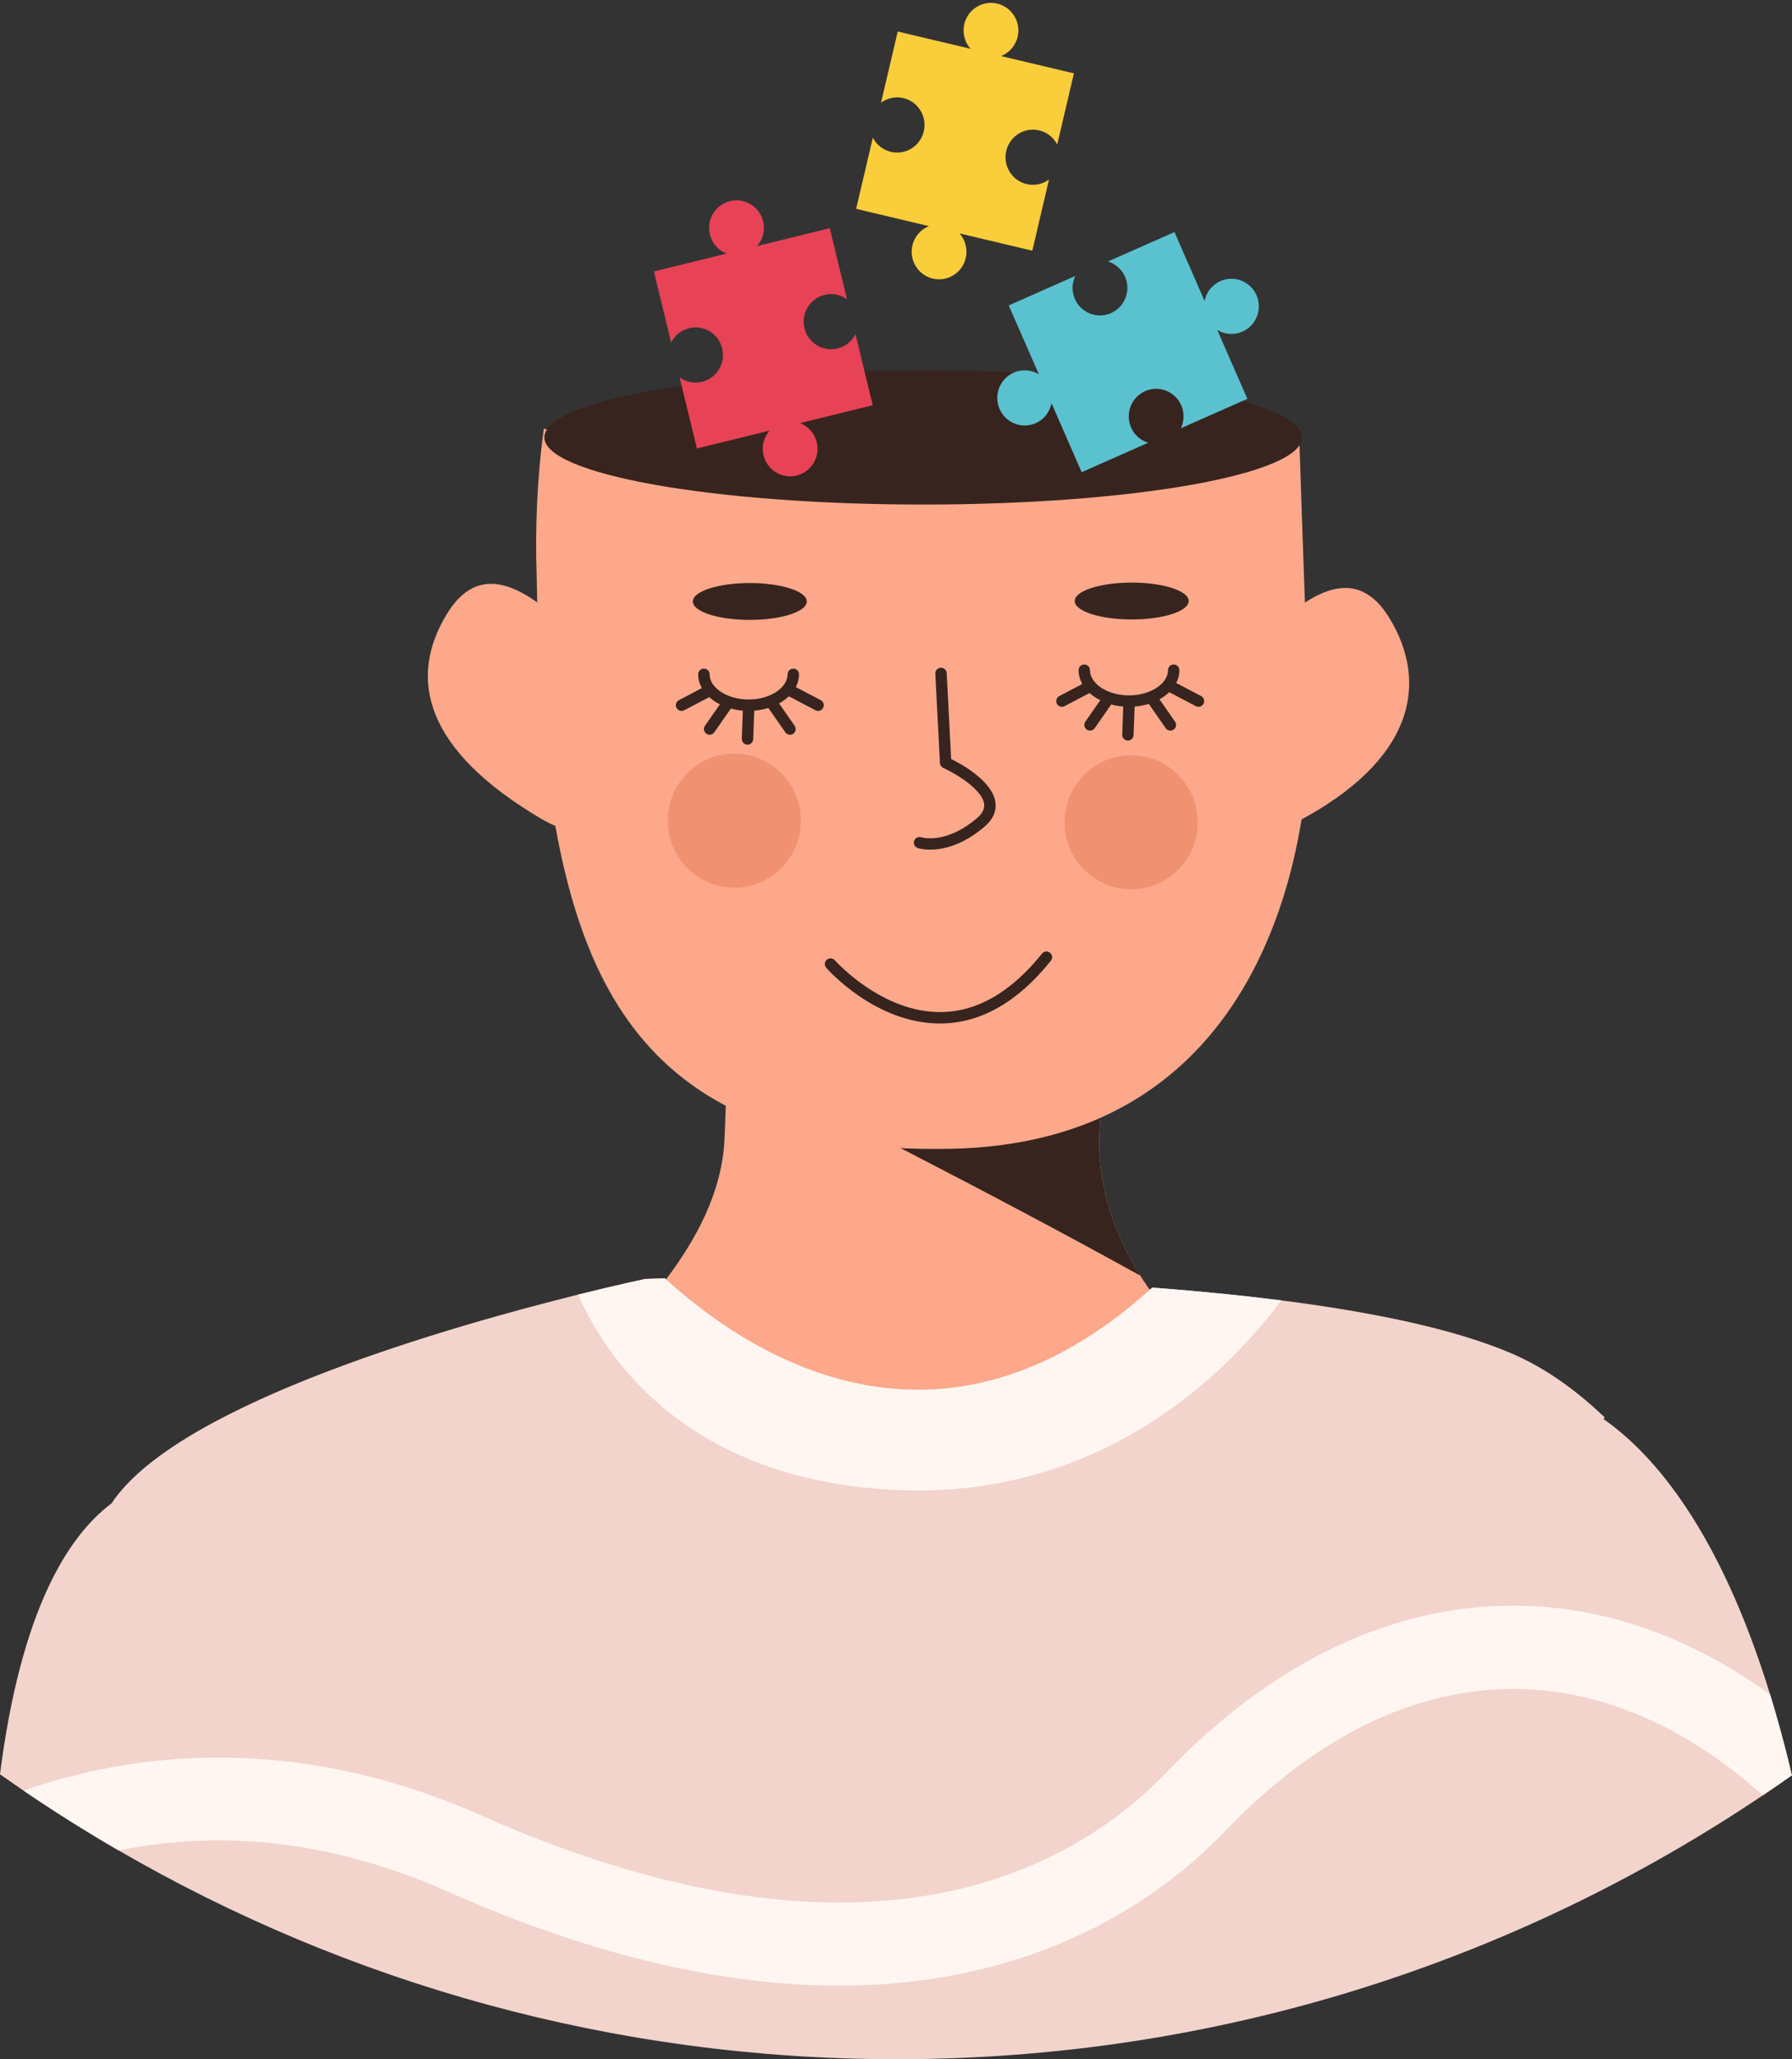
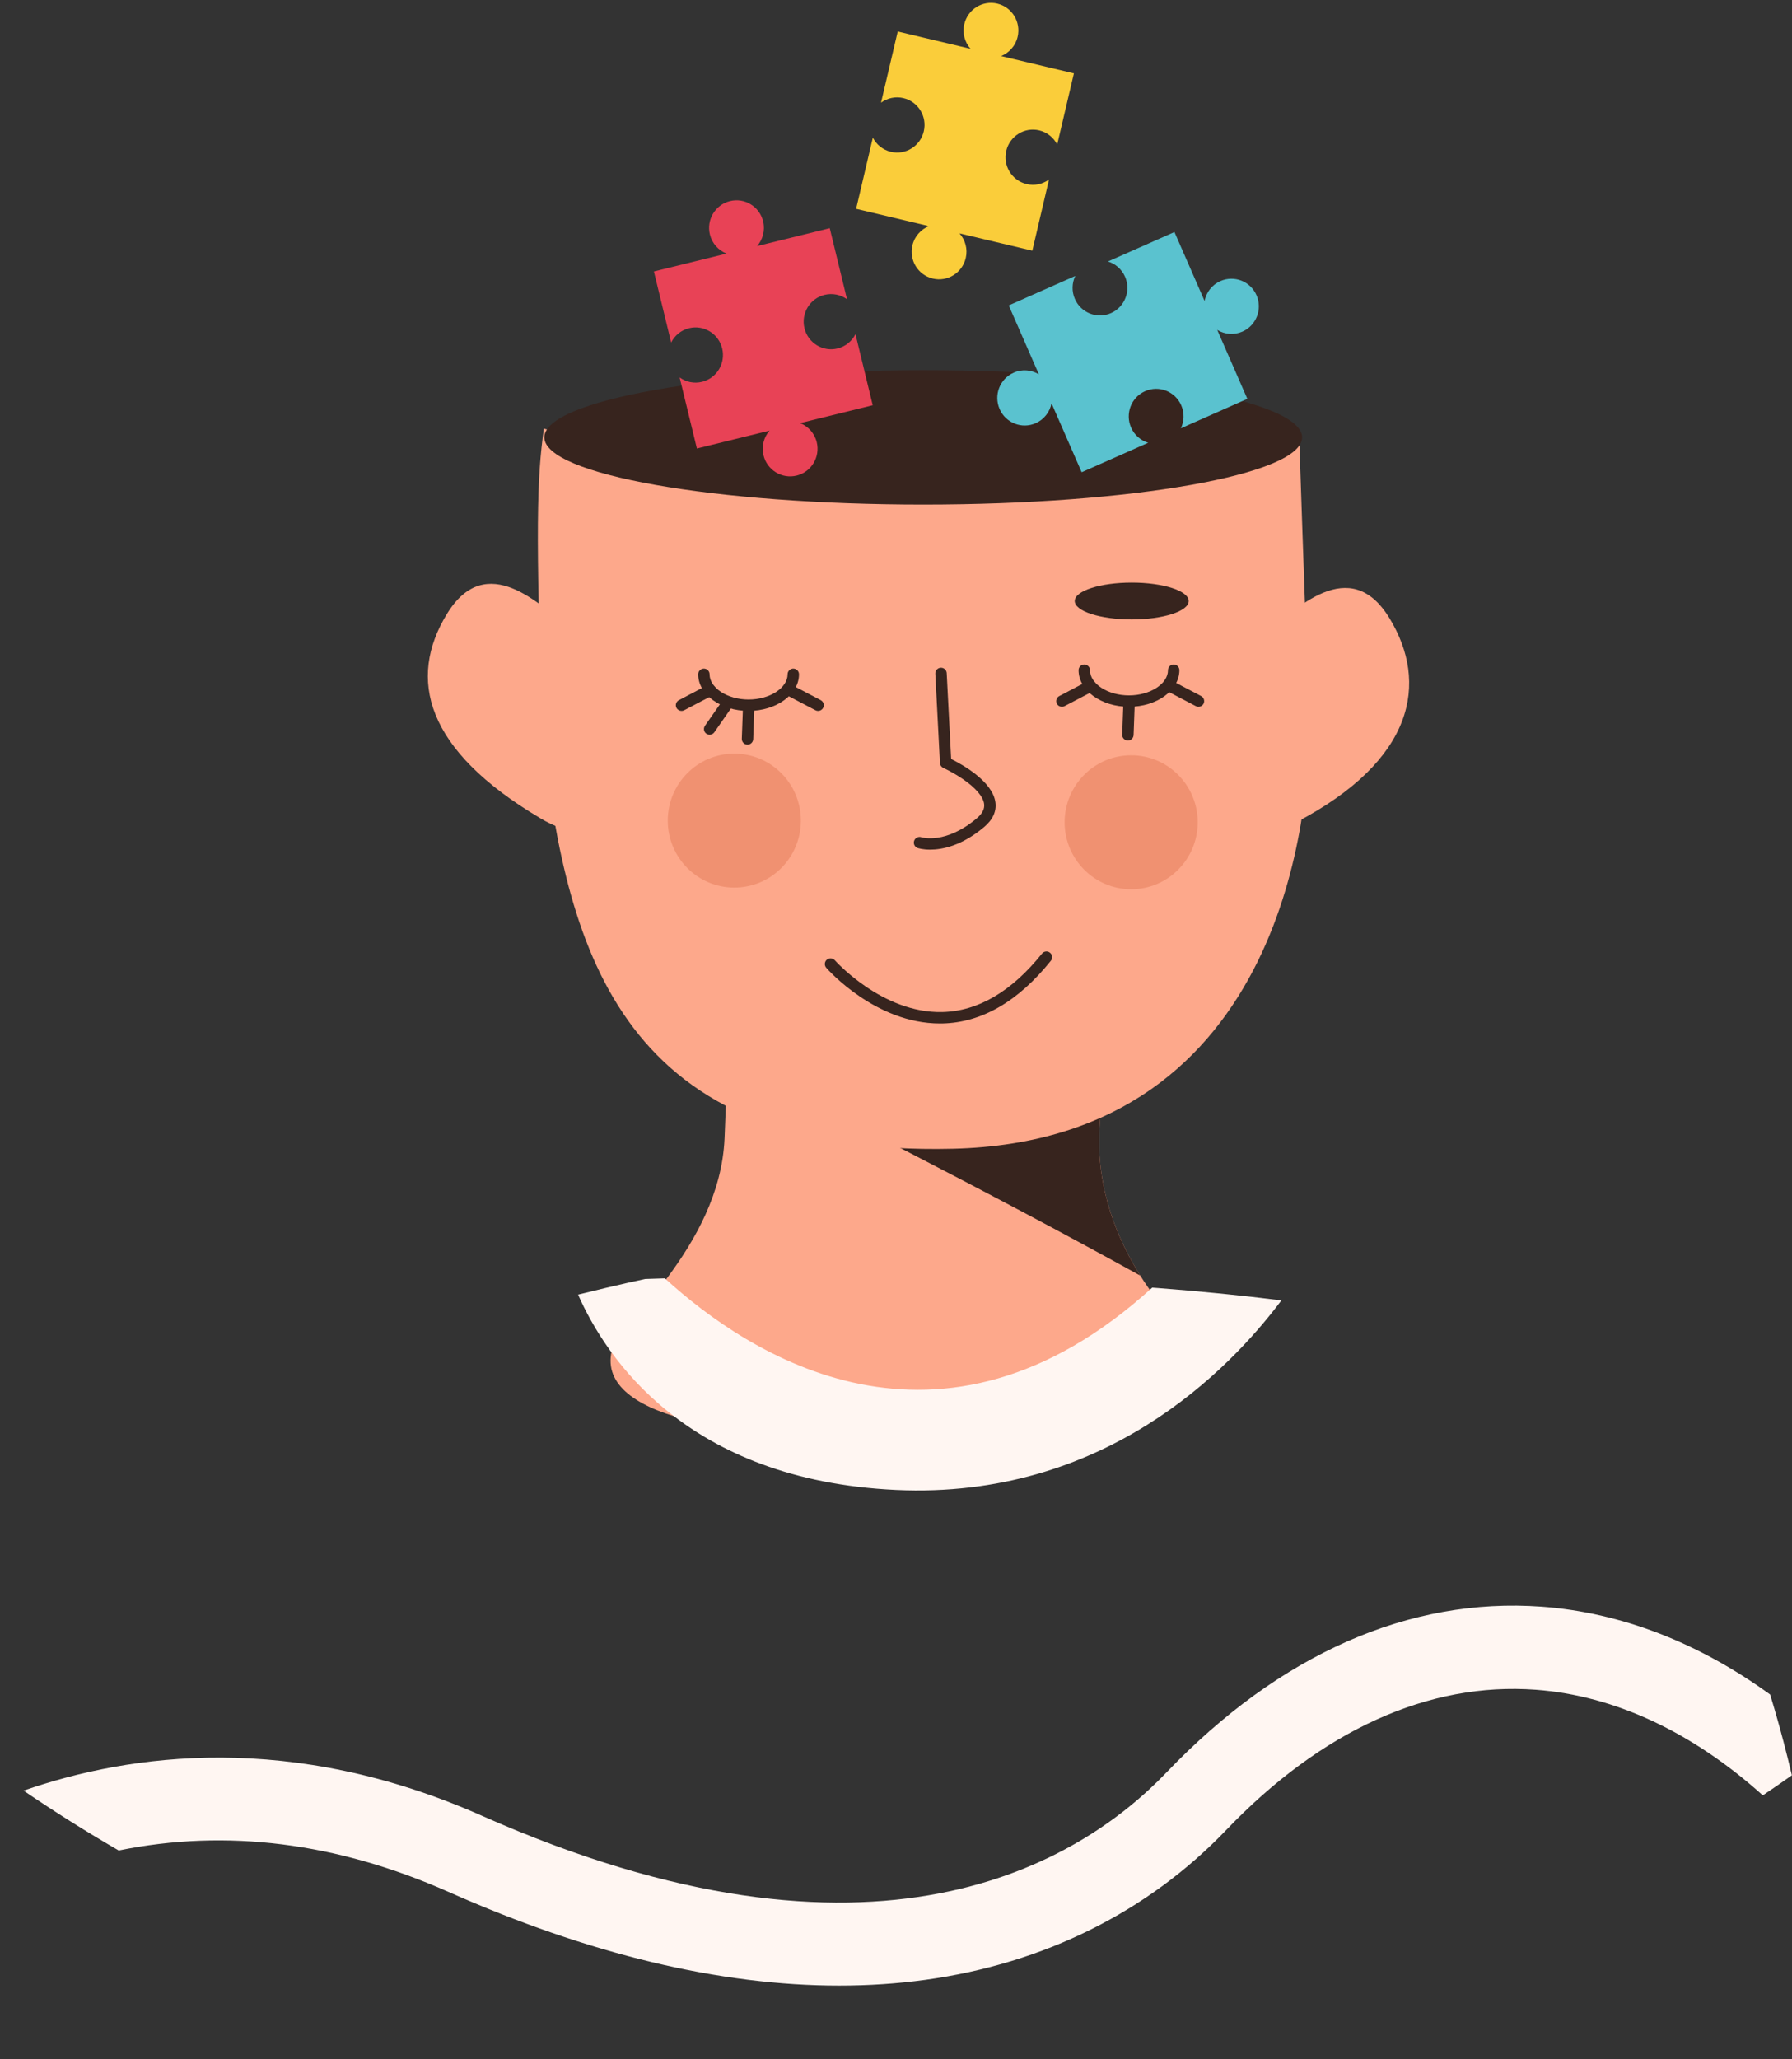
<svg xmlns="http://www.w3.org/2000/svg" height="500.7" preserveAspectRatio="xMidYMid meet" version="1.0" viewBox="0.0 -0.7 435.8 500.7" width="435.8" zoomAndPan="magnify">
  <rect x="0.0" y="-0.7" width="435.8" height="500.7" fill="#333333" stroke="none" />
  <defs>
    <clipPath id="a">
-       <path d="M 0 310 L 435.77 310 L 435.77 500 L 0 500 Z M 0 310" />
-     </clipPath>
+       </clipPath>
    <clipPath id="b">
      <path d="M 5 389 L 435.77 389 L 435.77 483 L 5 483 Z M 5 389" />
    </clipPath>
  </defs>
  <g>
    <g id="change1_1">
      <path d="M 148.609 328.586 C 149.652 321.938 175.059 302.812 176.203 276.109 C 176.223 275.707 176.242 275.301 176.254 274.898 C 176.5 268.902 176.723 262.895 176.895 257.133 C 176.91 256.508 176.93 255.883 176.949 255.266 C 177.113 250.172 177.238 245.281 177.332 240.746 C 177.457 235.395 177.543 230.531 177.609 226.406 L 177.609 226.246 C 177.742 218 177.789 212.801 177.789 212.801 C 177.789 212.801 198.215 217.566 220.262 224.121 C 220.492 224.188 220.723 224.258 220.949 224.332 C 240.859 230.273 261.922 237.613 270.316 244.137 C 273.742 246.801 275.062 249.316 273.352 251.559 C 270.305 255.562 267.812 264.156 267.355 274.477 C 266.727 288.719 271.871 300.816 277.305 309.465 C 277.887 310.387 278.469 311.27 279.051 312.105 C 284.141 319.523 288.973 323.781 288.973 323.781 C 291.84 349.227 143.559 360.703 148.609 328.586" fill="#fda88b" />
    </g>
    <g id="change2_1">
      <path d="M 277.305 309.465 C 240.133 288.898 197.699 267.488 176.895 257.133 C 175.547 256.469 174.285 255.844 173.133 255.266 C 173.539 244.176 173.781 234.027 173.934 226.406 L 177.609 226.246 L 220.949 224.332 C 248.965 232.684 279.262 243.82 273.352 251.559 C 270.305 255.562 267.812 264.156 267.355 274.477 C 266.727 288.719 271.871 300.816 277.305 309.465" fill="#37241e" />
    </g>
    <g id="change1_2">
-       <path d="M 318.285 178.285 C 318.285 193.023 313.801 276.695 231.684 278.617 C 151.445 280.496 138.105 231.531 132.008 178.98 C 130.492 165.938 130.906 152.492 130.496 138.836 C 130.152 127.555 130.594 115.609 132.262 103.531 C 160.375 111.066 191.617 115.254 224.52 115.254 C 257.082 115.254 288.008 111.152 315.898 103.762 C 316.91 135.098 318.285 169.164 318.285 178.285" fill="#fda88b" />
+       <path d="M 318.285 178.285 C 318.285 193.023 313.801 276.695 231.684 278.617 C 151.445 280.496 138.105 231.531 132.008 178.98 C 130.152 127.555 130.594 115.609 132.262 103.531 C 160.375 111.066 191.617 115.254 224.52 115.254 C 257.082 115.254 288.008 111.152 315.898 103.762 C 316.91 135.098 318.285 169.164 318.285 178.285" fill="#fda88b" />
    </g>
    <g id="change1_3">
      <path d="M 139.133 152.648 C 131.547 146.41 118.281 132.852 108.68 148.59 C 99.074 164.328 103.363 181.652 131.434 198.281 C 159.504 214.914 139.133 152.648 139.133 152.648" fill="#fda88b" />
    </g>
    <g id="change1_4">
      <path d="M 307.445 153.652 C 315.031 147.414 328.297 133.855 337.898 149.594 C 347.5 165.332 344.055 184.188 315.145 199.285 C 303.383 205.43 307.445 153.652 307.445 153.652" fill="#fda88b" />
    </g>
    <g id="change2_2">
      <path d="M 316.664 105.645 C 316.664 114.668 275.41 121.98 224.52 121.98 C 173.633 121.98 132.379 114.668 132.379 105.645 C 132.379 96.621 173.633 89.309 224.52 89.309 C 275.41 89.309 316.664 96.621 316.664 105.645" fill="#37241e" />
    </g>
    <g id="change2_3">
      <path d="M 226.207 205.895 C 224.398 205.895 223.301 205.547 223.188 205.508 C 222.461 205.266 222.066 204.48 222.309 203.758 C 222.551 203.031 223.336 202.637 224.062 202.879 C 224.289 202.949 229.992 204.645 237.535 198.285 C 238.91 197.125 239.496 195.969 239.324 194.746 C 239.086 193.004 237.289 190.898 234.27 188.812 C 231.812 187.113 229.422 186.027 229.398 186.016 C 228.926 185.801 228.613 185.344 228.586 184.824 L 227.461 163.117 C 227.422 162.352 228.012 161.699 228.773 161.66 C 229.543 161.621 230.191 162.207 230.23 162.973 L 231.312 183.855 C 233.891 185.129 241.355 189.223 242.07 194.363 C 242.379 196.574 241.453 198.605 239.32 200.402 C 233.883 204.988 229.125 205.895 226.207 205.895" fill="#37241e" />
    </g>
    <g id="change2_4">
      <path d="M 228.57 248.164 C 212.984 248.164 201.426 235.18 200.938 234.621 C 200.434 234.047 200.488 233.168 201.066 232.664 C 201.641 232.16 202.516 232.219 203.02 232.793 C 203.168 232.961 214.582 245.711 229.137 245.387 C 237.836 245.191 246 240.41 253.406 231.176 C 253.887 230.574 254.758 230.48 255.355 230.961 C 255.949 231.438 256.047 232.312 255.566 232.906 C 247.617 242.82 238.742 247.949 229.18 248.16 C 228.977 248.164 228.773 248.164 228.57 248.164" fill="#37241e" />
    </g>
    <g id="change3_1">
      <path d="M 194.762 198.836 C 194.762 207.828 187.516 215.121 178.578 215.121 C 169.641 215.121 162.395 207.828 162.395 198.836 C 162.395 189.84 169.641 182.547 178.578 182.547 C 187.516 182.547 194.762 189.84 194.762 198.836" fill="#f09171" />
    </g>
    <g id="change3_2">
      <path d="M 291.273 199.238 C 291.273 208.23 284.027 215.523 275.09 215.523 C 266.152 215.523 258.906 208.23 258.906 199.238 C 258.906 190.242 266.152 182.949 275.09 182.949 C 284.027 182.949 291.273 190.242 291.273 199.238" fill="#f09171" />
    </g>
    <g id="change2_5">
      <path d="M 289.082 145.438 C 289.082 147.914 282.879 149.922 275.227 149.922 C 267.57 149.922 261.367 147.914 261.367 145.438 C 261.367 142.965 267.57 140.957 275.227 140.957 C 282.879 140.957 289.082 142.965 289.082 145.438" fill="#37241e" />
    </g>
    <g id="change2_6">
-       <path d="M 196.211 145.547 C 196.211 148.023 190.008 150.031 182.352 150.031 C 174.699 150.031 168.496 148.023 168.496 145.547 C 168.496 143.07 174.699 141.066 182.352 141.066 C 190.008 141.066 196.211 143.07 196.211 145.547" fill="#37241e" />
-     </g>
+       </g>
    <g id="change2_7">
      <path d="M 182.051 172.16 C 175.293 172.16 169.793 168.164 169.793 163.258 C 169.793 162.492 170.414 161.871 171.18 161.871 C 171.945 161.871 172.566 162.492 172.566 163.258 C 172.566 166.578 176.91 169.387 182.051 169.387 C 187.191 169.387 191.535 166.578 191.535 163.258 C 191.535 162.492 192.156 161.871 192.922 161.871 C 193.688 161.871 194.309 162.492 194.309 163.258 C 194.309 168.164 188.809 172.16 182.051 172.16" fill="#37241e" />
    </g>
    <g id="change2_8">
      <path d="M 165.746 172.16 C 165.246 172.16 164.766 171.891 164.516 171.418 C 164.16 170.738 164.422 169.902 165.102 169.547 L 172.074 165.883 C 172.754 165.527 173.59 165.789 173.945 166.469 C 174.301 167.145 174.039 167.98 173.363 168.34 L 166.391 172 C 166.184 172.109 165.965 172.16 165.746 172.16" fill="#37241e" />
    </g>
    <g id="change2_9">
      <path d="M 172.578 177.953 C 172.305 177.953 172.027 177.875 171.785 177.703 C 171.156 177.27 171.004 176.406 171.441 175.777 L 175.617 169.777 C 176.055 169.148 176.918 168.992 177.547 169.43 C 178.176 169.867 178.328 170.73 177.895 171.359 L 173.715 177.359 C 173.445 177.746 173.016 177.953 172.578 177.953" fill="#37241e" />
    </g>
    <g id="change2_10">
      <path d="M 198.949 172.16 C 198.734 172.16 198.512 172.109 198.309 172 L 191.332 168.34 C 190.656 167.98 190.395 167.145 190.75 166.469 C 191.105 165.789 191.945 165.527 192.621 165.883 L 199.598 169.547 C 200.273 169.902 200.535 170.738 200.18 171.418 C 199.93 171.891 199.449 172.16 198.949 172.16" fill="#37241e" />
    </g>
    <g id="change2_11">
-       <path d="M 192.117 177.953 C 191.68 177.953 191.25 177.746 190.98 177.359 L 186.805 171.359 C 186.363 170.73 186.52 169.867 187.148 169.43 C 187.777 168.992 188.641 169.148 189.078 169.777 L 193.254 175.777 C 193.691 176.406 193.535 177.27 192.91 177.703 C 192.668 177.875 192.391 177.953 192.117 177.953" fill="#37241e" />
-     </g>
+       </g>
    <g id="change2_12">
      <path d="M 181.789 180.367 C 181.77 180.367 181.754 180.367 181.738 180.367 C 180.973 180.34 180.375 179.695 180.402 178.93 L 180.656 171.961 C 180.684 171.195 181.328 170.609 182.094 170.625 C 182.855 170.652 183.453 171.297 183.426 172.062 L 183.172 179.031 C 183.145 179.777 182.531 180.367 181.789 180.367" fill="#37241e" />
    </g>
    <g id="change2_13">
      <path d="M 274.559 171.16 C 267.801 171.16 262.301 167.164 262.301 162.258 C 262.301 161.492 262.922 160.871 263.688 160.871 C 264.453 160.871 265.074 161.492 265.074 162.258 C 265.074 165.582 269.418 168.387 274.559 168.387 C 279.699 168.387 284.047 165.582 284.047 162.258 C 284.047 161.492 284.664 160.871 285.43 160.871 C 286.195 160.871 286.816 161.492 286.816 162.258 C 286.816 167.164 281.316 171.16 274.559 171.16" fill="#37241e" />
    </g>
    <g id="change2_14">
      <path d="M 258.254 171.16 C 257.754 171.16 257.273 170.891 257.023 170.418 C 256.668 169.742 256.93 168.902 257.609 168.547 L 264.582 164.887 C 265.258 164.531 266.098 164.789 266.453 165.469 C 266.809 166.145 266.547 166.984 265.871 167.34 L 258.895 171 C 258.691 171.109 258.473 171.16 258.254 171.16" fill="#37241e" />
    </g>
    <g id="change2_15">
-       <path d="M 265.086 176.953 C 264.812 176.953 264.535 176.875 264.297 176.707 C 263.668 176.27 263.512 175.406 263.949 174.777 L 268.125 168.777 C 268.562 168.148 269.426 167.992 270.055 168.434 C 270.684 168.867 270.84 169.734 270.402 170.359 L 266.223 176.359 C 265.953 176.746 265.523 176.953 265.086 176.953" fill="#37241e" />
-     </g>
+       </g>
    <g id="change2_16">
      <path d="M 291.457 171.16 C 291.242 171.16 291.02 171.109 290.816 171 L 283.84 167.34 C 283.164 166.984 282.902 166.145 283.258 165.469 C 283.613 164.789 284.453 164.531 285.129 164.887 L 292.105 168.547 C 292.781 168.902 293.043 169.742 292.688 170.418 C 292.438 170.891 291.957 171.16 291.457 171.16" fill="#37241e" />
    </g>
    <g id="change2_17">
-       <path d="M 284.629 176.953 C 284.188 176.953 283.758 176.746 283.488 176.359 L 279.312 170.359 C 278.875 169.734 279.027 168.867 279.656 168.434 C 280.285 167.992 281.148 168.148 281.586 168.777 L 285.762 174.777 C 286.199 175.406 286.047 176.27 285.418 176.707 C 285.176 176.875 284.898 176.953 284.629 176.953" fill="#37241e" />
-     </g>
+       </g>
    <g id="change2_18">
      <path d="M 274.297 179.367 C 274.277 179.367 274.262 179.367 274.246 179.367 C 273.48 179.34 272.883 178.695 272.91 177.934 L 273.164 170.961 C 273.191 170.195 273.828 169.617 274.602 169.625 C 275.363 169.652 275.965 170.297 275.934 171.062 L 275.68 178.031 C 275.652 178.781 275.039 179.367 274.297 179.367" fill="#37241e" />
    </g>
    <g clip-path="url(#a)" id="change4_1">
      <path d="M 435.773 430.961 C 433.438 432.613 431.078 434.238 428.703 435.836 C 368.434 476.367 295.988 500 218.062 500 C 149.172 500 84.562 481.531 28.867 449.242 C 20.969 444.668 13.258 439.812 5.734 434.691 C 3.809 433.387 1.898 432.059 0 430.715 C 5.051 391.105 16.352 372.895 27.172 364.812 C 27.438 364.387 27.711 363.992 27.969 363.641 C 45.223 340.145 109.922 321.711 140.586 314.09 C 150.527 311.617 156.891 310.285 156.891 310.285 C 156.891 310.285 158.531 310.23 161.539 310.137 L 161.699 310.137 C 161.793 310.223 161.887 310.305 161.98 310.391 C 162.656 311.008 163.363 311.637 164.094 312.27 C 164.199 312.359 164.305 312.453 164.41 312.543 C 165.047 313.098 165.703 313.652 166.379 314.211 C 166.605 314.398 166.828 314.586 167.059 314.773 C 167.816 315.395 168.602 316.02 169.402 316.641 C 169.609 316.809 169.82 316.969 170.035 317.129 C 170.367 317.387 170.703 317.645 171.043 317.898 C 171.172 317.992 171.297 318.082 171.422 318.18 C 171.672 318.367 171.926 318.559 172.184 318.742 C 172.48 318.965 172.781 319.184 173.082 319.398 C 173.316 319.562 173.551 319.734 173.789 319.902 C 174.457 320.375 175.137 320.852 175.836 321.316 C 175.973 321.414 176.113 321.504 176.25 321.598 C 176.531 321.789 176.812 321.977 177.098 322.16 C 177.523 322.441 177.953 322.723 178.391 322.996 C 178.535 323.094 178.68 323.184 178.824 323.273 C 179.117 323.461 179.41 323.648 179.707 323.824 C 180.004 324.012 180.301 324.191 180.598 324.371 C 180.898 324.555 181.199 324.734 181.504 324.914 C 182.109 325.273 182.727 325.625 183.348 325.98 C 184.828 326.816 186.348 327.629 187.91 328.406 C 188.281 328.594 188.652 328.773 189.023 328.953 C 189.41 329.141 189.797 329.32 190.184 329.504 C 190.504 329.652 190.824 329.801 191.152 329.945 C 191.488 330.102 191.828 330.25 192.172 330.402 C 192.703 330.641 193.238 330.863 193.777 331.086 C 193.93 331.152 194.09 331.219 194.246 331.281 C 194.617 331.43 194.984 331.582 195.352 331.723 C 195.91 331.945 196.473 332.16 197.039 332.371 C 197.414 332.508 197.785 332.645 198.168 332.777 C 198.586 332.93 199.012 333.074 199.438 333.219 C 200.543 333.59 201.66 333.938 202.789 334.262 C 203.062 334.348 203.336 334.422 203.613 334.496 C 203.648 334.508 203.684 334.516 203.719 334.523 C 203.836 334.555 203.949 334.586 204.062 334.617 C 204.121 334.641 204.184 334.656 204.242 334.664 C 204.516 334.746 204.793 334.812 205.07 334.883 C 205.836 335.082 206.605 335.27 207.387 335.441 C 207.773 335.531 208.16 335.617 208.555 335.695 C 208.844 335.754 209.125 335.816 209.41 335.871 C 209.816 335.949 210.223 336.027 210.629 336.098 C 210.734 336.117 210.848 336.141 210.957 336.156 C 211.066 336.18 211.18 336.195 211.289 336.211 C 211.551 336.258 211.812 336.301 212.078 336.34 C 212.117 336.348 212.156 336.355 212.199 336.359 C 212.602 336.426 212.996 336.484 213.395 336.539 C 214.23 336.656 215.07 336.762 215.918 336.848 C 216.684 336.93 217.449 337 218.223 337.051 C 218.238 337.055 218.25 337.055 218.262 337.055 C 218.66 337.082 219.059 337.109 219.461 337.129 C 219.469 337.133 219.473 337.133 219.484 337.129 C 219.516 337.133 219.551 337.137 219.586 337.133 C 219.965 337.156 220.344 337.172 220.723 337.184 C 221.559 337.215 222.402 337.23 223.246 337.23 C 223.633 337.23 224.016 337.227 224.402 337.219 C 224.559 337.219 224.723 337.215 224.883 337.211 C 225.145 337.211 225.406 337.199 225.672 337.188 C 225.75 337.188 225.836 337.184 225.914 337.18 C 226.379 337.164 226.848 337.141 227.316 337.113 C 227.605 337.098 227.895 337.078 228.188 337.059 C 228.734 337.02 229.297 336.973 229.852 336.914 C 230.383 336.867 230.918 336.812 231.453 336.746 C 231.684 336.719 231.914 336.691 232.148 336.656 C 232.75 336.582 233.352 336.496 233.965 336.402 C 234.242 336.355 234.523 336.309 234.809 336.262 C 235.41 336.164 236.023 336.051 236.637 335.93 C 236.922 335.875 237.211 335.82 237.496 335.754 C 237.734 335.707 237.965 335.66 238.203 335.605 C 238.488 335.539 238.773 335.477 239.059 335.41 C 239.891 335.223 240.723 335.012 241.562 334.785 C 241.852 334.711 242.137 334.633 242.422 334.547 C 242.742 334.457 243.059 334.363 243.375 334.27 C 243.621 334.199 243.871 334.125 244.121 334.047 C 244.273 334 244.426 333.953 244.574 333.902 C 245.102 333.738 245.629 333.566 246.16 333.383 C 246.5 333.27 246.84 333.148 247.18 333.027 C 248.633 332.512 250.098 331.941 251.566 331.316 C 251.863 331.195 252.164 331.062 252.469 330.93 C 252.664 330.844 252.859 330.758 253.059 330.668 C 253.277 330.566 253.496 330.469 253.719 330.367 C 254.387 330.062 255.062 329.742 255.742 329.406 C 256.039 329.262 256.34 329.109 256.637 328.961 C 256.75 328.906 256.871 328.848 256.988 328.781 C 257.289 328.629 257.594 328.473 257.898 328.312 C 258.113 328.199 258.332 328.086 258.551 327.969 C 258.766 327.848 258.984 327.73 259.203 327.609 C 260.145 327.094 261.09 326.559 262.043 325.992 C 262.277 325.852 262.516 325.711 262.754 325.562 C 262.992 325.422 263.23 325.273 263.469 325.129 C 263.516 325.105 263.562 325.07 263.609 325.039 C 263.758 324.949 263.906 324.859 264.059 324.762 C 264.102 324.734 264.145 324.711 264.184 324.68 C 264.422 324.531 264.664 324.379 264.898 324.227 C 265.176 324.055 265.441 323.875 265.715 323.699 C 265.941 323.551 266.172 323.402 266.398 323.246 C 266.629 323.098 266.855 322.941 267.086 322.781 C 268.816 321.613 270.551 320.359 272.293 319.023 C 272.559 318.816 272.828 318.609 273.094 318.398 C 273.445 318.121 273.801 317.848 274.152 317.562 C 274.418 317.352 274.684 317.137 274.949 316.918 C 275.445 316.52 275.945 316.105 276.438 315.688 C 276.754 315.426 277.07 315.16 277.383 314.887 C 277.535 314.758 277.688 314.625 277.84 314.492 C 278.121 314.25 278.402 314.004 278.684 313.754 C 278.992 313.48 279.305 313.203 279.617 312.926 C 279.816 312.746 280.02 312.566 280.219 312.387 C 280.816 312.438 281.426 312.48 282.027 312.523 C 292.098 313.301 302.059 314.281 311.621 315.496 C 333.699 318.309 353.582 322.402 367.465 328.328 C 375.543 331.77 383.137 337.129 390.273 343.973 C 390.164 344.086 390.051 344.215 389.938 344.332 C 401.953 352.719 418.109 371.102 430.48 411.324 C 431.961 416.164 433.402 421.332 434.77 426.832 C 434.863 427.219 434.957 427.578 435.039 427.961 C 435.285 428.949 435.531 429.949 435.773 430.961" fill="#f2d4cc" />
    </g>
    <g id="change5_1">
      <path d="M 311.621 315.496 C 298.938 332.441 268.398 363.93 217.902 361.586 C 166.961 359.219 147.352 329.426 140.586 314.09 C 150.527 311.617 156.891 310.285 156.891 310.285 C 156.891 310.285 158.531 310.23 161.539 310.137 L 161.699 310.137 C 181.902 328.613 228.504 359.391 280.215 312.387 C 280.82 312.438 281.422 312.48 282.027 312.523 C 292.098 313.301 302.059 314.281 311.621 315.496" fill="#fff6f2" />
    </g>
    <g clip-path="url(#b)" id="change5_2">
      <path d="M 435.773 430.961 C 433.438 432.613 431.078 434.238 428.703 435.836 C 411.609 420.48 392.656 411.57 373.461 410.164 C 347.402 408.25 321.387 420.055 298.203 444.266 C 279.188 464.141 253.883 476.738 225.02 480.699 C 218.219 481.629 211.242 482.094 204.082 482.094 C 175.102 482.094 143.23 474.469 109.023 459.289 C 81.887 447.27 55.008 443.906 28.867 449.242 C 20.969 444.668 13.258 439.812 5.734 434.691 C 31.789 425.625 70.973 420.312 117.133 440.77 C 212.734 483.152 262.543 452.352 283.723 430.223 C 311.176 401.535 342.73 387.629 374.91 389.973 C 394.215 391.379 413.094 398.73 430.48 411.324 C 431.961 416.164 433.402 421.332 434.77 426.832 C 434.863 427.219 434.957 427.578 435.039 427.961 C 435.285 428.949 435.531 429.949 435.773 430.961" fill="#fff6f2" />
    </g>
    <g id="change6_1">
      <path d="M 261.402 71.996 C 260.59 70.133 260.688 68.105 261.496 66.402 L 245.32 73.566 L 252.648 90.32 C 250.852 89.227 248.578 88.996 246.512 89.914 C 243.145 91.406 241.613 95.363 243.098 98.754 C 244.578 102.145 248.512 103.684 251.879 102.191 C 253.945 101.277 255.312 99.434 255.727 97.363 L 263.051 114.117 L 279.227 106.957 C 277.434 106.406 275.879 105.109 275.066 103.246 C 273.586 99.859 275.113 95.898 278.484 94.41 C 281.852 92.918 285.785 94.457 287.266 97.848 C 288.078 99.707 287.98 101.738 287.176 103.438 L 303.348 96.277 L 296.023 79.523 C 297.816 80.613 300.094 80.844 302.156 79.93 C 305.527 78.438 307.055 74.48 305.574 71.09 C 304.094 67.699 300.16 66.16 296.789 67.652 C 294.727 68.566 293.355 70.406 292.941 72.477 L 285.617 55.723 L 269.445 62.883 C 271.238 63.434 272.789 64.734 273.605 66.594 C 275.086 69.984 273.555 73.941 270.188 75.434 C 266.82 76.926 262.887 75.387 261.402 71.996" fill="#5ac2cf" />
    </g>
    <g id="change7_1">
      <path d="M 200.527 71 C 202.488 70.52 204.461 70.969 205.984 72.062 L 201.789 54.789 L 184.121 59.137 C 185.5 57.547 186.121 55.332 185.586 53.129 C 184.711 49.527 181.105 47.324 177.527 48.203 C 173.953 49.086 171.762 52.715 172.637 56.312 C 173.172 58.516 174.738 60.195 176.691 60.965 L 159.023 65.309 L 163.219 82.586 C 164.066 80.902 165.609 79.59 167.57 79.105 C 171.148 78.227 174.754 80.434 175.629 84.031 C 176.5 87.629 174.312 91.258 170.734 92.137 C 168.773 92.621 166.805 92.172 165.281 91.074 L 169.477 108.348 L 187.145 104.004 C 185.762 105.59 185.145 107.805 185.68 110.012 C 186.555 113.609 190.16 115.812 193.734 114.934 C 197.312 114.055 199.5 110.426 198.629 106.824 C 198.09 104.621 196.527 102.941 194.574 102.176 L 212.242 97.828 L 208.047 80.555 C 207.195 82.234 205.656 83.547 203.691 84.031 C 200.117 84.91 196.512 82.707 195.637 79.109 C 194.762 75.508 196.953 71.879 200.527 71" fill="#e84256" />
    </g>
    <g id="change8_1">
      <path d="M 252.727 31.004 C 254.691 31.473 256.242 32.773 257.105 34.445 L 261.164 17.141 L 243.465 12.934 C 245.41 12.148 246.965 10.461 247.48 8.25 C 248.328 4.645 246.109 1.031 242.527 0.18 C 238.945 -0.672 235.355 1.562 234.512 5.168 C 233.992 7.379 234.629 9.586 236.02 11.164 L 218.32 6.961 L 214.262 24.266 C 215.777 23.16 217.742 22.691 219.707 23.16 C 223.289 24.012 225.508 27.621 224.66 31.227 C 223.816 34.832 220.227 37.066 216.645 36.215 C 214.68 35.746 213.129 34.445 212.266 32.773 L 208.203 50.078 L 225.906 54.285 C 223.961 55.07 222.406 56.758 221.891 58.969 C 221.043 62.574 223.262 66.188 226.844 67.035 C 230.426 67.887 234.016 65.656 234.863 62.051 C 235.379 59.84 234.742 57.633 233.352 56.055 L 251.051 60.258 L 255.109 42.953 C 253.598 44.059 251.629 44.527 249.664 44.059 C 246.082 43.207 243.863 39.598 244.711 35.992 C 245.555 32.387 249.145 30.152 252.727 31.004" fill="#facd3a" />
    </g>
  </g>
</svg>